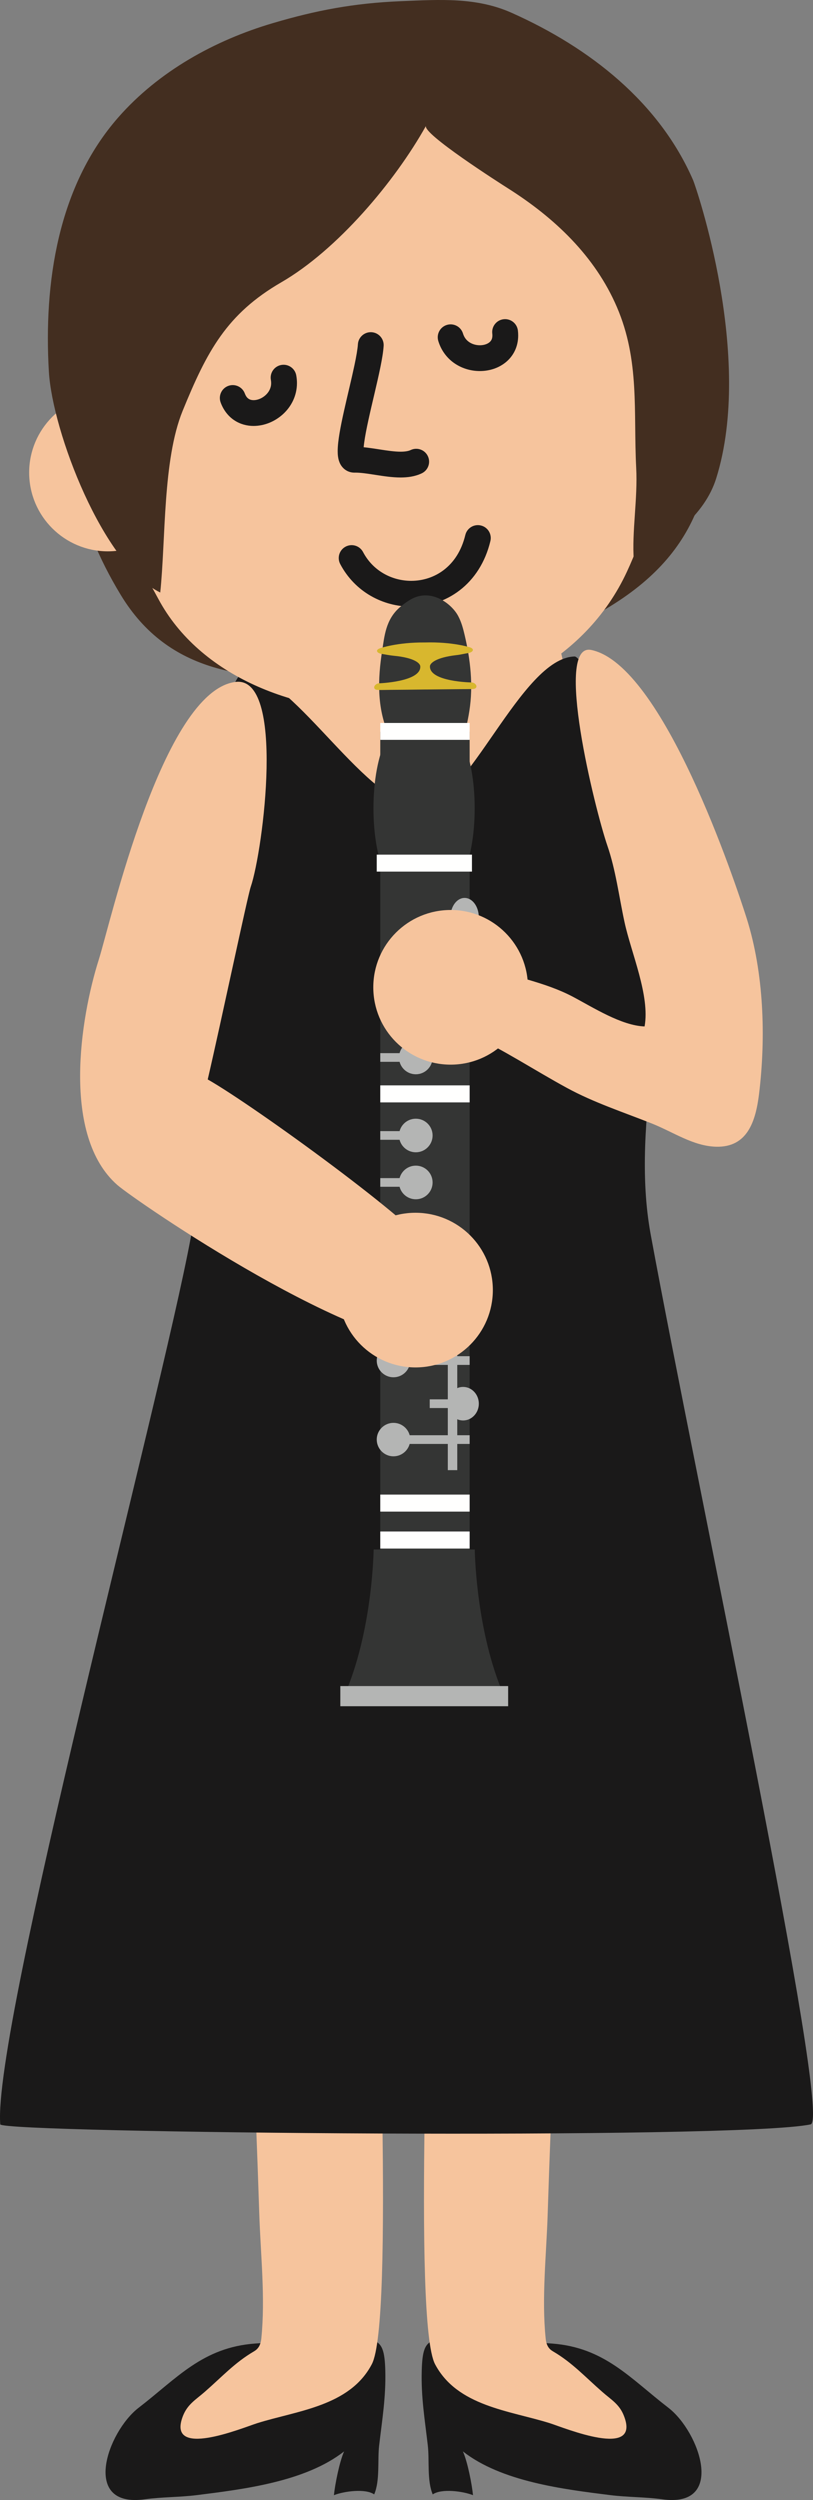
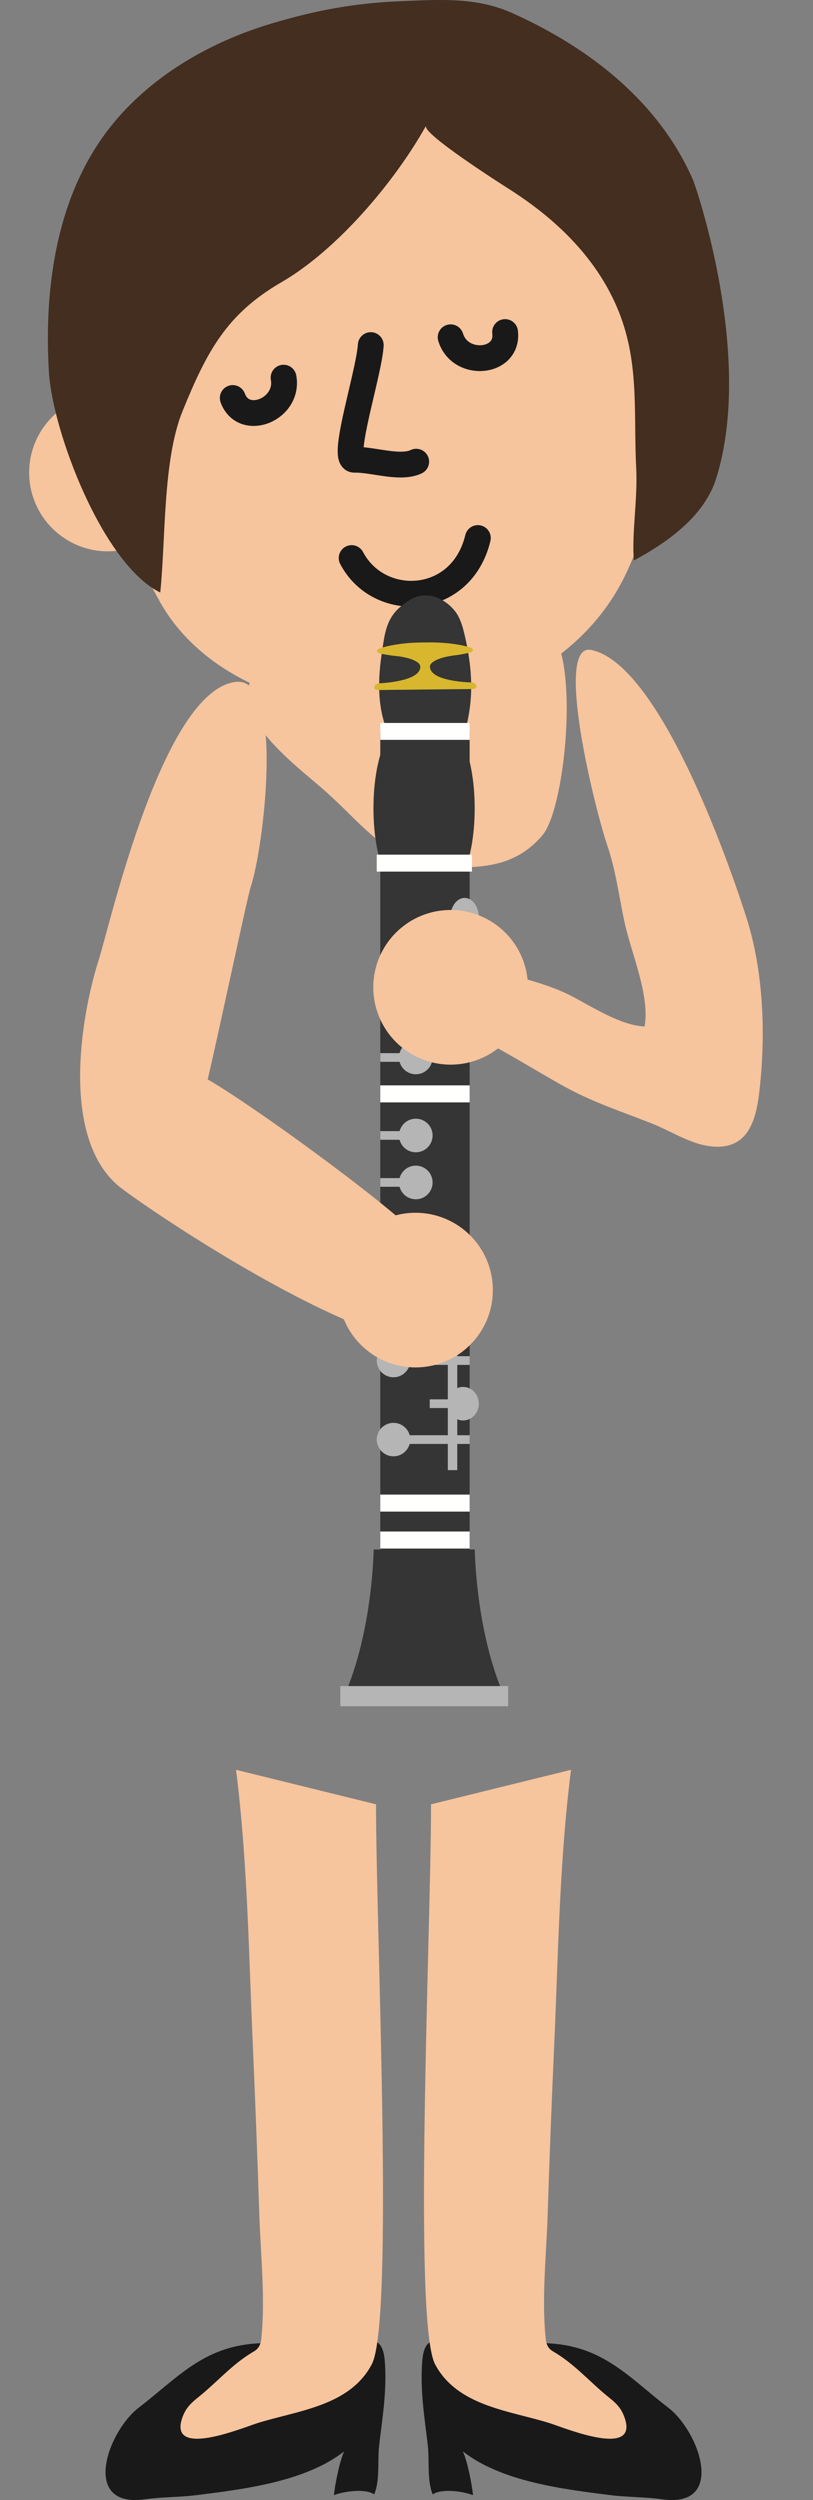
<svg xmlns="http://www.w3.org/2000/svg" version="1.1" x="0" y="0" width="179.632" height="552.339" viewBox="0, 0, 179.632, 552.339">
  <rect x="0" y="0" width="179.632" height="552.339" fill="#808080" stroke="none" />
  <g id="Layer_1">
-     <path d="M13.533,80.098 C14.529,100.342 16.59,114.795 26.678,131.435 C37.303,148.975 54.813,150.459 74.227,149.482 C86.151,148.916 95.447,146.25 106.844,144.404 C116.932,142.754 127.186,138.828 135.789,133.35 C156.326,120.254 158.651,103.262 157.635,79.922 C157.01,66.055 149.373,55.752 143.416,43.301 C137.127,30.108 128.104,10.83 111.6,10.616 C89.569,10.332 62.557,14.551 44.451,27.852 C37.498,32.959 30.604,39.033 26.356,46.914 C23.406,52.364 17.44,66.338 18.807,72.021" fill="#432E20" id="path824" />
    <path d="M117.596,137.383 C129.188,135.674 125.526,177.705 119.94,184.424 C114.588,190.869 107.674,191.904 99.178,191.562 C85.447,191.035 80.487,182.1 70.643,173.721 C60.662,165.234 44.901,153.057 63.192,142.412 C76.424,134.687 99.529,129.912 114.803,134.58" fill="#F6C49D" id="path826" />
    <path d="M93.797,519.053 C94.666,516.777 96.639,516.562 101.072,516.689 C108.045,516.894 114.998,517.256 121.932,517.764 C133.553,518.623 139.217,525.439 147.664,531.943 C154.627,537.305 160.467,554.16 146.307,552.178 C142.557,551.66 138.66,551.728 134.881,551.26 C124.451,549.951 110.819,548.291 102.274,541.592 C103.319,543.906 104.276,548.877 104.51,551.269 C102.274,550.381 97.537,549.756 95.613,551.094 C94.315,548.076 94.901,543.555 94.529,540.332 C93.865,534.551 93.026,529.668 93.182,523.818 C93.24,521.65 93.397,520.127 93.797,519.053" fill="#1A1919" id="path828" />
    <path d="M122.196,519.502 C121.307,518.994 120.721,518.223 120.565,516.65 C119.647,507.637 120.74,498.047 121.014,489.023 C121.414,476.435 121.912,463.838 122.479,451.24 C123.358,431.23 123.631,410.898 126.17,391.006 L95.233,398.633 L95.233,398.828 C95.233,426.484 91.199,512.959 96.131,522.344 C101.053,531.641 112.615,532.578 121.473,535.361 C124.754,536.406 141.6,543.398 137.879,533.799 C136.893,531.182 135.067,530.205 133.074,528.447 C129.276,525.127 126.424,521.973 122.196,519.502" fill="#F6C49D" id="path830" />
    <path d="M84.51,519.053 C83.641,516.777 81.658,516.562 77.225,516.689 C70.272,516.894 63.299,517.256 56.365,517.764 C44.744,518.623 39.1,525.439 30.643,531.943 C23.68,537.305 17.85,554.16 32.01,552.178 C35.76,551.66 39.647,551.728 43.436,551.26 C53.856,549.951 67.498,548.291 76.033,541.592 C74.998,543.906 74.022,548.877 73.778,551.269 C76.033,550.381 80.75,549.756 82.674,551.094 C83.983,548.076 83.397,543.555 83.768,540.332 C84.442,534.551 85.272,529.668 85.135,523.818 C85.076,521.65 84.92,520.127 84.51,519.053" fill="#1A1919" id="path832" />
    <path d="M56.102,519.502 C56.981,518.994 57.576,518.223 57.742,516.65 C58.651,507.637 57.576,498.047 57.283,489.023 C56.873,476.435 56.385,463.838 55.838,451.24 C54.959,431.23 54.666,410.898 52.147,391.006 L83.084,398.633 L83.084,398.828 C83.084,426.484 87.108,512.959 82.147,522.344 C77.264,531.641 65.672,532.578 56.834,535.361 C53.533,536.406 36.717,543.398 40.408,533.799 C41.424,531.182 43.221,530.205 45.233,528.447 C49.041,525.127 51.873,521.973 56.102,519.502" fill="#F6C49D" id="path834" />
-     <path d="M126.971,145.039 C115.106,145.303 103.279,178.164 93.045,178.164 C81.112,178.164 65.623,150.146 54.041,148.34 C51.16,147.9 39.832,180.351 39.002,202.226 C37.987,229.053 45.653,254.56 42.147,273.428 C35.369,309.863 -1.642,448.076 0.057,469.336 C0.194,471.269 162.85,472.803 179.11,469.346 C183.944,468.31 153.914,327.871 143.768,272.725 C139.1,247.295 148.768,219.277 146.434,197.529 C143.553,170.723 129.031,145 126.971,145.039" fill="#1A1919" id="path836" />
    <path d="M65.565,8.135 C59.637,10.088 53.963,12.998 49.363,15.713 C44.656,18.526 40.35,19.873 36.483,23.926 C32.625,27.94 28.807,31.944 25.584,36.797 C11.697,57.871 9.803,82.812 19.959,105.146 C24.041,114.131 30.33,123.633 34.998,132.344 C53.162,166.25 119.94,166.494 138.533,126.279 C153.143,94.697 154.529,42.754 123.416,21.836 C115.926,16.778 107.283,10.723 98.397,9.453 C92.752,8.633 86.307,6.397 80.682,5.948 C75.76,5.537 70.565,6.485 65.565,8.135" fill="#F6C49D" id="path838" />
    <path d="M79.078,76.063 C79.022,77.039 78.728,78.768 78.304,80.751 C77.671,83.746 76.764,87.394 76.008,90.79 C75.629,92.491 75.288,94.129 75.035,95.622 C74.785,97.122 74.614,98.451 74.611,99.673 C74.611,100.065 74.629,100.45 74.682,100.849 C74.722,101.149 74.782,101.458 74.887,101.793 C75.047,102.287 75.302,102.885 75.895,103.464 C76.189,103.748 76.572,104.007 76.997,104.175 C77.421,104.346 77.874,104.421 78.28,104.42 L78.28,101.708 L77.896,104.393 C77.991,104.407 78.139,104.42 78.28,104.42 L78.28,101.708 L77.896,104.393 C78.062,104.416 78.2,104.424 78.368,104.42 L78.542,104.418 C79.664,104.413 81.258,104.648 82.984,104.921 C84.719,105.188 86.596,105.489 88.517,105.493 C90.039,105.488 91.634,105.307 93.188,104.573 C94.608,103.895 95.21,102.194 94.532,100.774 C93.854,99.354 92.154,98.752 90.734,99.431 C90.311,99.64 89.547,99.799 88.517,99.794 C87.223,99.798 85.577,99.561 83.861,99.29 C82.135,99.026 80.349,98.725 78.542,98.719 C78.426,98.719 78.322,98.721 78.23,98.724 L78.299,101.572 L78.702,98.751 C78.593,98.735 78.433,98.721 78.28,98.721 L78.28,100.956 L79.015,98.847 C78.757,98.756 78.495,98.72 78.28,98.721 L78.28,100.956 L79.015,98.847 L78.281,100.953 L80.046,99.58 C79.858,99.327 79.475,99.001 79.015,98.847 L78.281,100.953 L80.046,99.58 L78.67,100.649 L80.297,100.011 C80.261,99.921 80.194,99.771 80.046,99.58 L78.67,100.649 L80.297,100.011 L79.497,100.325 L80.336,100.127 L80.297,100.011 L79.497,100.325 L80.336,100.127 L80.288,100.138 L80.336,100.129 L80.336,100.127 L80.288,100.138 L80.336,100.129 C80.331,100.109 80.308,99.934 80.31,99.673 C80.308,99.246 80.359,98.595 80.463,97.823 C80.824,95.093 81.812,90.917 82.751,86.92 C83.22,84.914 83.677,82.941 84.041,81.155 C84.404,79.362 84.678,77.785 84.766,76.416 C84.863,74.846 83.669,73.493 82.098,73.396 C80.528,73.299 79.175,74.493 79.078,76.064" fill="#1A1919" id="path840" />
    <path d="M75.172,124.619 C76.791,127.697 79.177,130.072 81.919,131.649 C84.662,133.228 87.756,134.026 90.858,134.026 C94.623,134.027 98.428,132.843 101.591,130.401 C104.757,127.966 107.224,124.267 108.354,119.534 C108.722,118.003 107.78,116.465 106.251,116.097 C104.721,115.728 103.182,116.67 102.814,118.201 C101.94,121.796 100.217,124.252 98.108,125.89 C95.996,127.52 93.439,128.327 90.858,128.328 C88.734,128.328 86.613,127.777 84.764,126.711 C82.913,125.642 81.329,124.074 80.215,121.963 C79.481,120.57 77.758,120.036 76.365,120.77 C74.973,121.503 74.439,123.226 75.173,124.619" fill="#1A1919" id="path842" />
    <path d="M48.751,88.918 C49.354,90.571 50.412,91.95 51.74,92.834 C53.064,93.726 54.587,94.11 56.036,94.107 C58.451,94.093 60.73,93.13 62.524,91.507 C63.418,90.691 64.187,89.692 64.739,88.529 C65.29,87.369 65.615,86.039 65.613,84.637 C65.613,84.074 65.562,83.503 65.458,82.931 C65.179,81.382 63.696,80.353 62.148,80.633 C60.6,80.913 59.571,82.395 59.851,83.944 C59.895,84.19 59.914,84.422 59.914,84.637 C59.913,85.175 59.798,85.644 59.589,86.089 C59.278,86.751 58.724,87.355 58.055,87.775 C57.389,88.2 56.628,88.413 56.036,88.408 C55.553,88.405 55.202,88.292 54.919,88.104 C54.639,87.908 54.357,87.623 54.096,86.941 C53.55,85.465 51.911,84.711 50.435,85.257 C48.959,85.803 48.206,87.442 48.752,88.918" fill="#1A1919" id="path844" />
    <path d="M108.77,73.698 C108.789,73.85 108.796,73.989 108.796,74.116 C108.794,74.54 108.715,74.816 108.608,75.043 C108.446,75.373 108.188,75.647 107.741,75.889 C107.302,76.124 106.683,76.283 106.022,76.281 C105.206,76.283 104.359,76.044 103.714,75.615 C103.066,75.177 102.586,74.61 102.295,73.683 C101.837,72.177 100.246,71.328 98.74,71.785 C97.234,72.243 96.384,73.834 96.842,75.34 C97.503,77.546 98.911,79.289 100.582,80.376 C102.257,81.473 104.16,81.977 106.022,81.979 C108.033,81.975 110.056,81.394 111.713,80.066 C112.535,79.403 113.249,78.541 113.741,77.519 C114.236,76.498 114.497,75.329 114.495,74.116 C114.495,73.756 114.473,73.39 114.429,73.02 C114.241,71.457 112.823,70.343 111.26,70.53 C109.698,70.717 108.583,72.136 108.771,73.699" fill="#1A1919" id="path846" />
    <path d="M41.219,103.535 C41.697,113.144 34.295,121.299 24.705,121.787 C15.096,122.266 6.942,114.863 6.463,105.273 C5.994,95.674 13.387,87.51 22.977,87.031 C32.576,86.562 40.74,93.945 41.219,103.535" fill="#F6C49D" id="path848" />
    <path d="M84.022,161.65 L103.768,161.65 L103.768,349.814 L84.022,349.814 z" fill="#343534" id="path850" />
    <path d="M84.022,239.795 L103.768,239.795 L103.768,243.555 L84.022,243.555 z" fill="#FFFFFE" id="path852" />
    <path d="M84.022,330.205 L103.768,330.205 L103.768,333.965 L84.022,333.965 z" fill="#FFFFFE" id="path854" />
    <path d="M84.022,338.359 L103.768,338.359 L103.768,342.129 L84.022,342.129 z" fill="#FFFFFE" id="path856" />
    <path d="M104.901,342.334 L82.557,342.334 C82.557,342.334 82.381,359.16 76.658,373.252 L110.779,373.252 C105.076,359.16 104.901,342.334 104.901,342.334" fill="#343534" id="path858" />
    <path d="M75.194,372.51 L112.274,372.51 L112.274,376.963 L75.194,376.963 z" fill="#B4B5B4" id="path860" />
    <path d="M95.584,250.869 C95.584,252.91 93.924,254.58 91.873,254.58 C89.822,254.58 88.162,252.91 88.162,250.869 C88.162,248.818 89.822,247.158 91.873,247.158 C93.924,247.158 95.584,248.818 95.584,250.869" fill="#B4B5B4" id="path862" />
    <path d="M95.584,261.25 C95.584,263.301 93.924,264.961 91.873,264.961 C89.822,264.961 88.162,263.301 88.162,261.25 C88.162,259.189 89.822,257.529 91.873,257.529 C93.924,257.529 95.584,259.189 95.584,261.25" fill="#B4B5B4" id="path864" />
    <path d="M95.584,276.455 C95.584,278.496 93.924,280.156 91.873,280.156 C89.822,280.156 88.162,278.496 88.162,276.455 C88.162,274.414 89.822,272.754 91.873,272.754 C93.924,272.754 95.584,274.414 95.584,276.455" fill="#B4B5B4" id="path866" />
    <path d="M95.584,286.846 C95.584,288.887 93.924,290.537 91.873,290.537 C89.822,290.537 88.162,288.887 88.162,286.846 C88.162,284.785 89.822,283.125 91.873,283.125 C93.924,283.125 95.584,284.785 95.584,286.846" fill="#B4B5B4" id="path868" />
    <path d="M90.643,300.596 C90.643,302.627 88.983,304.287 86.932,304.287 C84.901,304.287 83.24,302.627 83.24,300.596 C83.24,298.555 84.901,296.875 86.932,296.875 C88.983,296.875 90.643,298.555 90.643,300.596" fill="#B4B5B4" id="path870" />
    <path d="M90.643,318.037 C90.643,320.088 88.983,321.748 86.932,321.748 C84.901,321.748 83.24,320.088 83.24,318.037 C83.24,316.016 84.901,314.355 86.932,314.355 C88.983,314.355 90.643,316.016 90.643,318.037" fill="#B4B5B4" id="path872" />
    <path d="M84.022,249.902 L89.998,249.902 L89.998,251.816 L84.022,251.816 z" fill="#B4B5B4" id="path874" />
    <path d="M95.584,233.633 C95.584,235.674 93.924,237.344 91.873,237.344 C89.822,237.344 88.162,235.674 88.162,233.633 C88.162,231.582 89.822,229.922 91.873,229.922 C93.924,229.922 95.584,231.582 95.584,233.633" fill="#B4B5B4" id="path876" />
    <path d="M84.022,232.676 L89.998,232.676 L89.998,234.59 L84.022,234.59 z" fill="#B4B5B4" id="path878" />
-     <path d="M95.584,223.154 C95.584,225.205 93.924,226.865 91.873,226.865 C89.822,226.865 88.162,225.205 88.162,223.154 C88.162,221.103 89.822,219.443 91.873,219.443 C93.924,219.443 95.584,221.103 95.584,223.154" fill="#B4B5B4" id="path880" />
    <path d="M84.022,222.207 L89.998,222.207 L89.998,224.111 L84.022,224.111 z" fill="#B4B5B4" id="path882" />
    <path d="M95.584,213.369 C95.584,215.43 93.924,217.09 91.873,217.09 C89.822,217.09 88.162,215.43 88.162,213.369 C88.162,211.318 89.822,209.658 91.873,209.658 C93.924,209.658 95.584,211.318 95.584,213.369" fill="#B4B5B4" id="path884" />
    <path d="M84.022,212.422 L89.998,212.422 L89.998,214.336 L84.022,214.336 z" fill="#B4B5B4" id="path886" />
    <path d="M84.022,260.283 L89.998,260.283 L89.998,262.197 L84.022,262.197 z" fill="#B4B5B4" id="path888" />
    <path d="M84.022,275.488 L89.998,275.488 L89.998,277.412 L84.022,277.412 z" fill="#B4B5B4" id="path890" />
-     <path d="M84.022,285.879 L89.998,285.879 L89.998,287.793 L84.022,287.793 z" fill="#B4B5B4" id="path892" />
+     <path d="M84.022,285.879 L89.998,285.879 L89.998,287.793 z" fill="#B4B5B4" id="path892" />
    <path d="M105.799,310.127 C105.799,312.158 104.237,313.828 102.322,313.828 C100.408,313.828 98.846,312.158 98.846,310.127 C98.846,308.076 100.408,306.416 102.322,306.416 C104.237,306.416 105.799,308.076 105.799,310.127" fill="#B4B5B4" id="path894" />
    <path d="M105.799,202.695 C105.799,205.059 104.393,207.002 102.654,207.002 C100.916,207.002 99.52,205.059 99.52,202.695 C99.52,200.312 100.916,198.379 102.654,198.379 C104.393,198.379 105.799,200.312 105.799,202.695" fill="#B4B5B4" id="path896" />
    <path d="M94.949,309.16 L100.565,309.16 L100.565,311.084 L94.949,311.084 z" fill="#B4B5B4" id="path898" />
    <path d="M90.301,299.629 L103.768,299.629 L103.768,301.553 L90.301,301.553 z" fill="#B4B5B4" id="path900" />
    <path d="M90.301,317.09 L103.768,317.09 L103.768,319.014 L90.301,319.014 z" fill="#B4B5B4" id="path902" />
    <path d="M98.944,292.432 L101.033,292.432 L101.033,324.805 L98.944,324.805 z" fill="#B4B5B4" id="path904" />
    <path d="M104.881,178.574 C104.881,190.664 100.887,200.478 93.69,200.478 C86.483,200.478 82.518,190.664 82.518,178.574 C82.518,166.504 86.483,156.699 93.69,156.699 C100.887,156.699 104.881,166.504 104.881,178.574" fill="#343534" id="path906" />
    <path d="M83.24,188.818 L104.276,188.818 L104.276,192.568 L83.24,192.568 z" fill="#FFFFFE" id="path908" />
    <path d="M101.287,136.201 C99.949,133.545 95.535,130.029 91.121,132.236 C90.076,132.783 89.149,133.476 88.319,134.189 C85.194,136.914 84.94,140.576 84.422,143.887 C83.475,149.941 83.26,156.377 85.858,162.246 L94.119,162.168 L102.362,162.08 C102.889,162.08 103.651,157.49 103.709,157.041 C104.588,151.426 103.944,145.723 102.635,140.185 C102.322,138.857 101.951,137.471 101.287,136.201" fill="#343534" id="path910" />
    <path d="M104.315,150.781 C104.276,150.781 94.813,150.654 94.998,147.168 C95.037,146.533 96.268,145.273 100.779,144.746 C101.678,144.658 102.615,144.414 103.494,144.277 C104.49,144.101 104.959,143.398 103.826,143.018 C103.778,143.008 100.008,141.768 93.885,141.943 C87.752,141.885 84.002,143.213 83.963,143.223 C82.811,143.633 83.319,144.316 84.315,144.463 C85.194,144.609 86.131,144.795 87.029,144.883 C91.561,145.312 92.811,146.543 92.86,147.187 C93.123,150.664 83.66,150.976 83.592,150.976 C83.123,151.055 82.557,151.533 82.703,152.002 C82.83,152.461 83.377,152.422 83.846,152.441 C84.656,152.451 85.467,152.422 86.268,152.412 C88.768,152.402 91.268,152.363 93.768,152.334 L94.197,152.334 C96.688,152.314 99.197,152.275 101.697,152.256 C102.508,152.246 103.319,152.256 104.11,152.236 C104.569,152.217 105.106,152.246 105.252,151.787 C105.389,151.318 104.803,150.83 104.315,150.781" fill="#D8B72E" id="path912" />
    <path d="M84.022,159.726 L103.768,159.726 L103.768,163.457 L84.022,163.457 z" fill="#FFFFFE" id="path914" />
    <path d="M55.408,195.908 C58.123,187.969 63.143,149.17 51.99,150.664 C35.897,152.803 24.315,204.209 21.834,211.992 C17.733,224.902 13.553,250.957 25.936,261.816 C29.901,265.264 79.764,299.6 99.647,297.461 C96.365,290.351 98.748,283.379 95.506,276.543 C92.86,270.967 56.112,244.277 45.897,238.486 C48.807,225.967 54.744,197.783 55.408,195.908" fill="#F6C49D" id="path916" />
    <path d="M108.895,285.019 C108.895,294.473 101.248,302.109 91.795,302.109 C82.381,302.109 74.715,294.473 74.715,285.019 C74.715,275.586 82.381,267.939 91.795,267.939 C101.248,267.939 108.895,275.586 108.895,285.019" fill="#F6C49D" id="path918" />
    <path d="M82.479,218.125 C82.479,227.578 90.115,235.215 99.569,235.215 C108.992,235.215 116.649,227.578 116.649,218.125 C116.649,208.701 108.992,201.045 99.569,201.045 C90.115,201.045 82.479,208.701 82.479,218.125" fill="#F6C49D" id="path920" />
    <path d="M134.188,186.807 C131.463,178.857 122.293,141.826 130.662,143.603 C146.541,146.953 162.479,195.039 164.959,202.832 C168.787,214.941 169.237,229.121 167.713,241.689 C166.961,247.803 165.115,253.525 158.221,253.35 C153.104,253.203 148.807,250.107 143.904,248.174 C137.723,245.723 131.121,243.555 125.272,240.361 C118.123,236.475 111.121,231.826 103.807,228.486 C103.875,223.31 107.029,219.072 106.795,213.398 C113.416,215.85 120.321,216.934 126.483,220.166 C131.092,222.598 137.293,226.592 142.42,226.777 C143.651,219.99 139.451,210.518 137.996,203.769 C136.785,198.203 136.053,192.197 134.188,186.807" fill="#F6C49D" id="path922" />
    <path d="M153.143,39.805 C145.653,22.608 130.369,10.576 113.094,2.852 C105.311,-0.634 97.342,-0.097 88.533,0.264 C78.182,0.694 69.842,2.285 60.301,5.108 C47.44,8.897 35.057,15.762 26.141,25.928 C12.752,41.192 9.647,62.569 10.799,82.119 C11.59,95.381 22.742,124.717 35.408,130.908 C36.639,119.072 35.936,101.621 40.35,90.781 C45.731,77.588 50.086,69.365 62.147,62.373 C74.5,55.225 87.205,40.186 94.129,27.793 C93.201,29.463 110.428,40.459 112.225,41.602 C122.479,48.086 131.463,56.553 136.307,67.851 C141.385,79.678 139.94,90.928 140.565,103.32 C140.936,110.215 139.569,117.529 140.047,123.828 C147.772,119.678 155.662,113.916 158.24,105.703 C166.668,78.828 153.768,41.26 153.143,39.805" fill="#432E20" id="path924" />
  </g>
</svg>